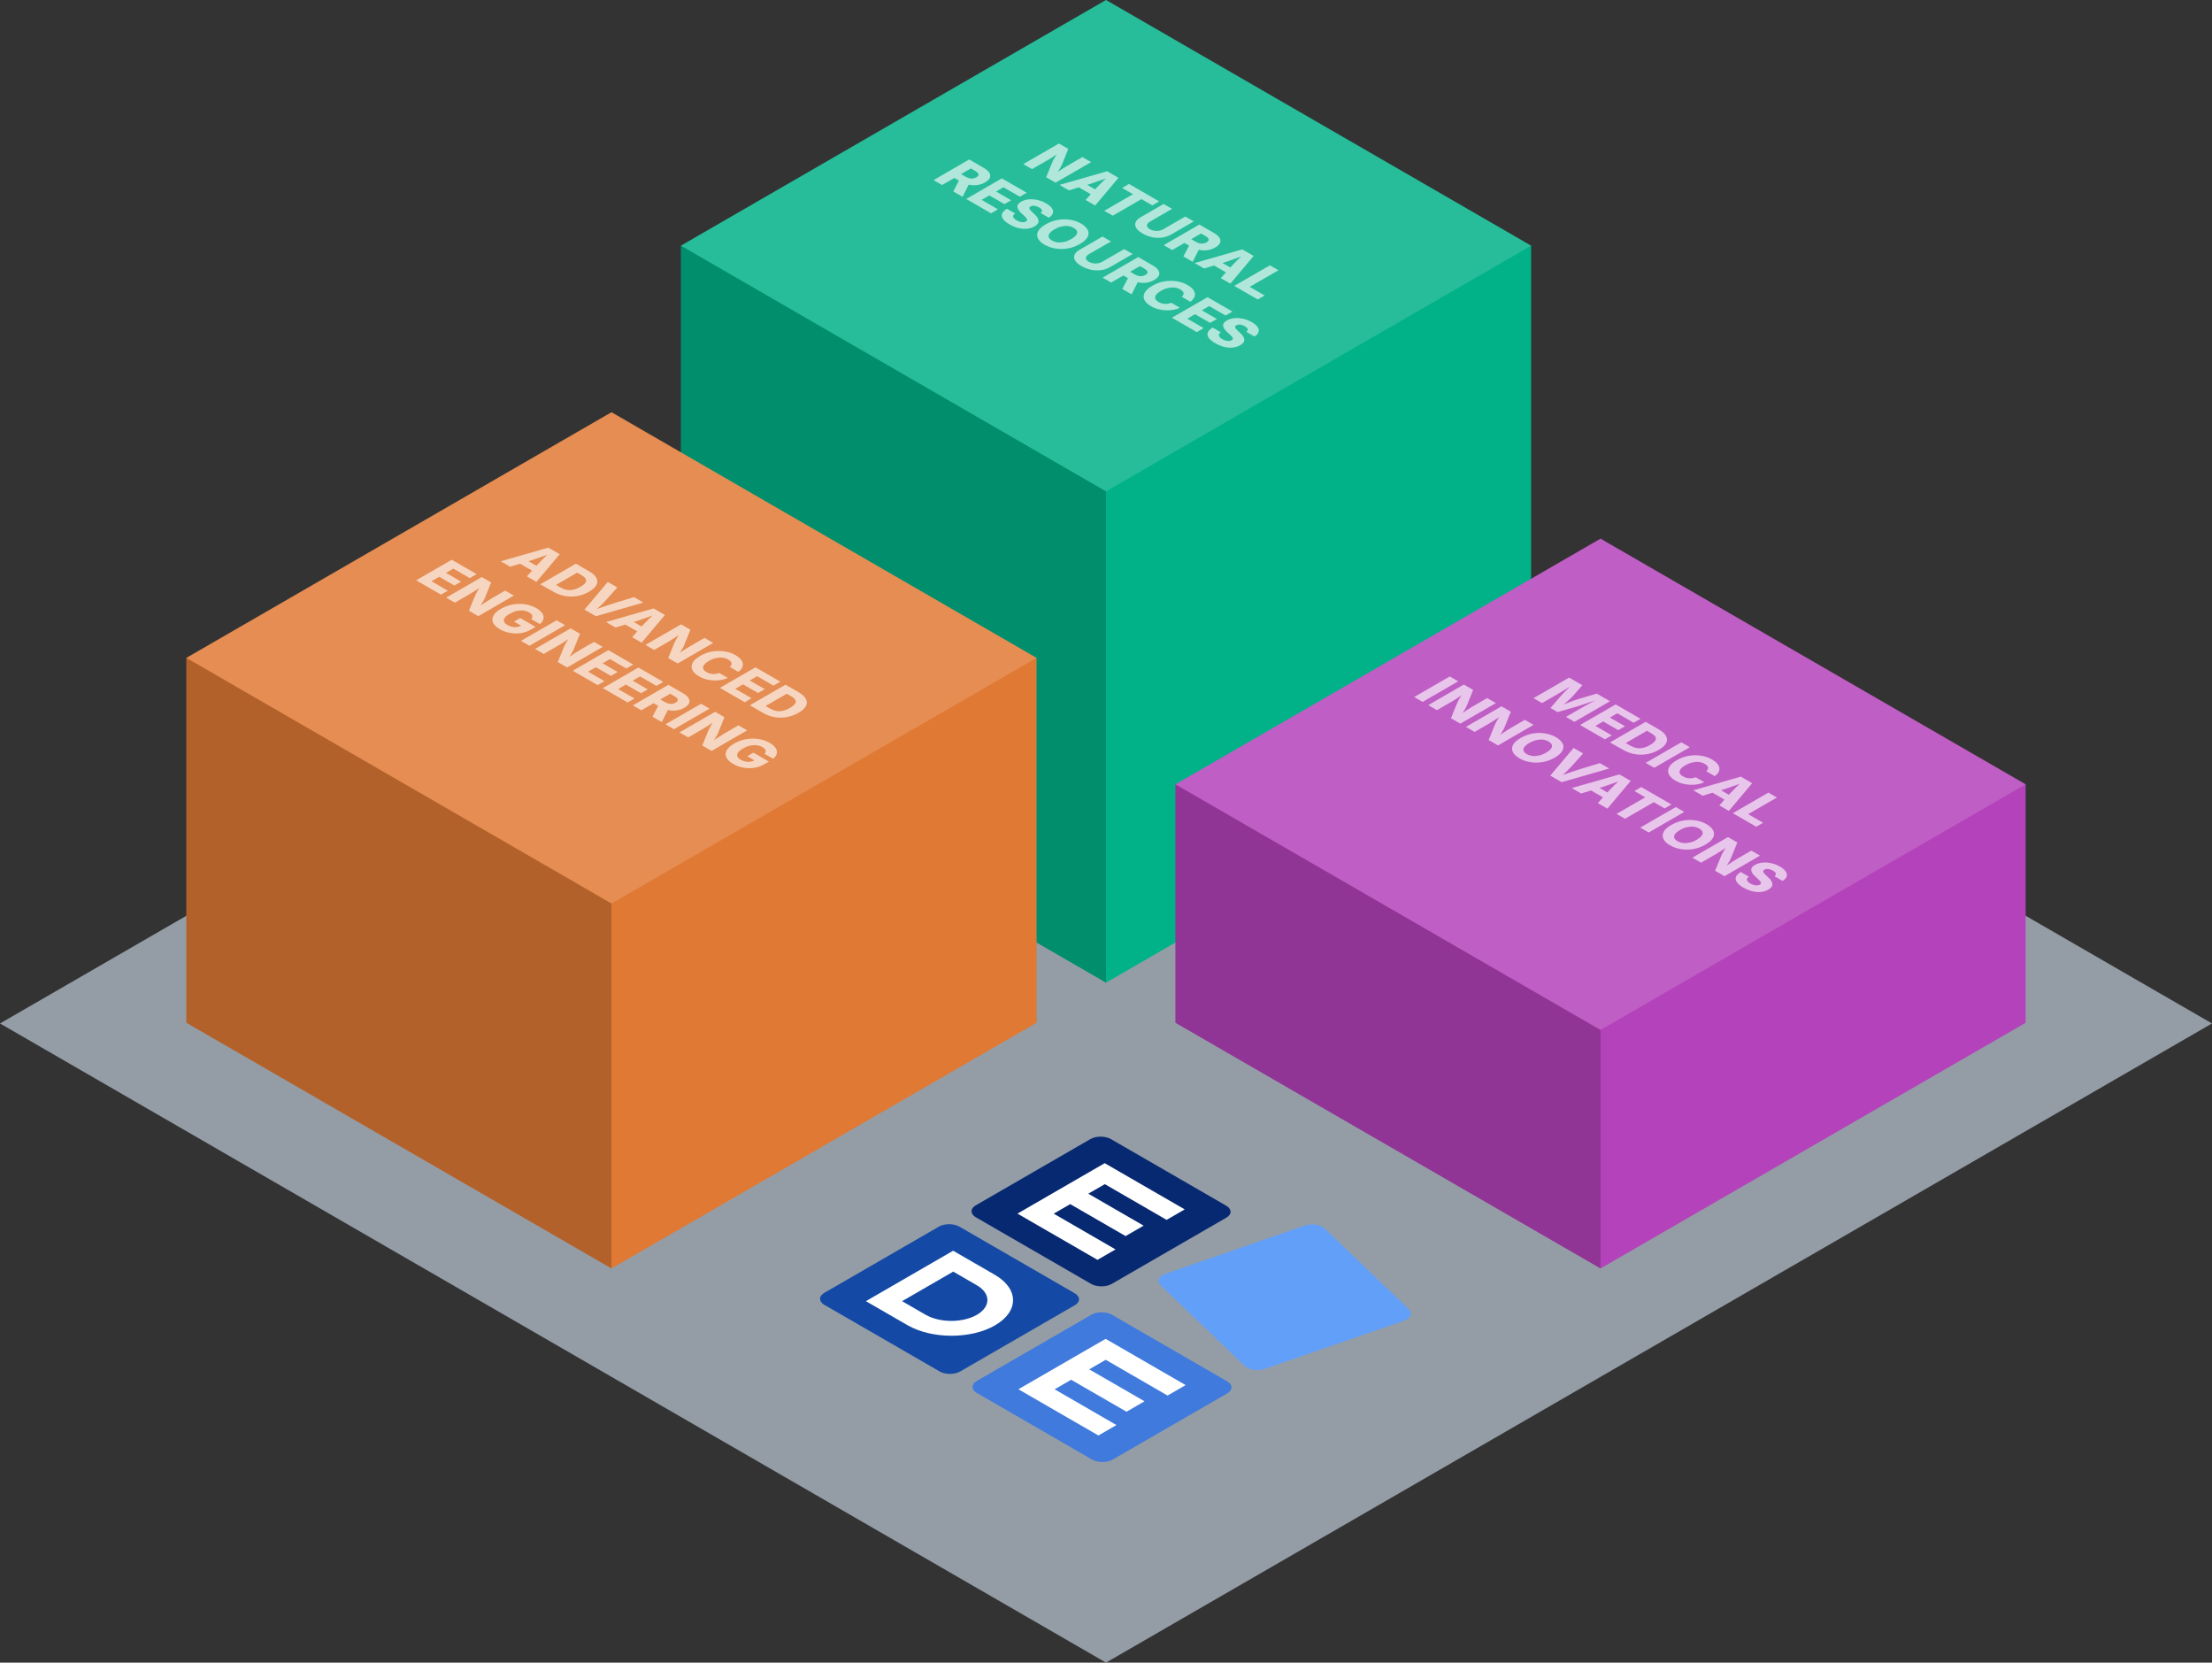
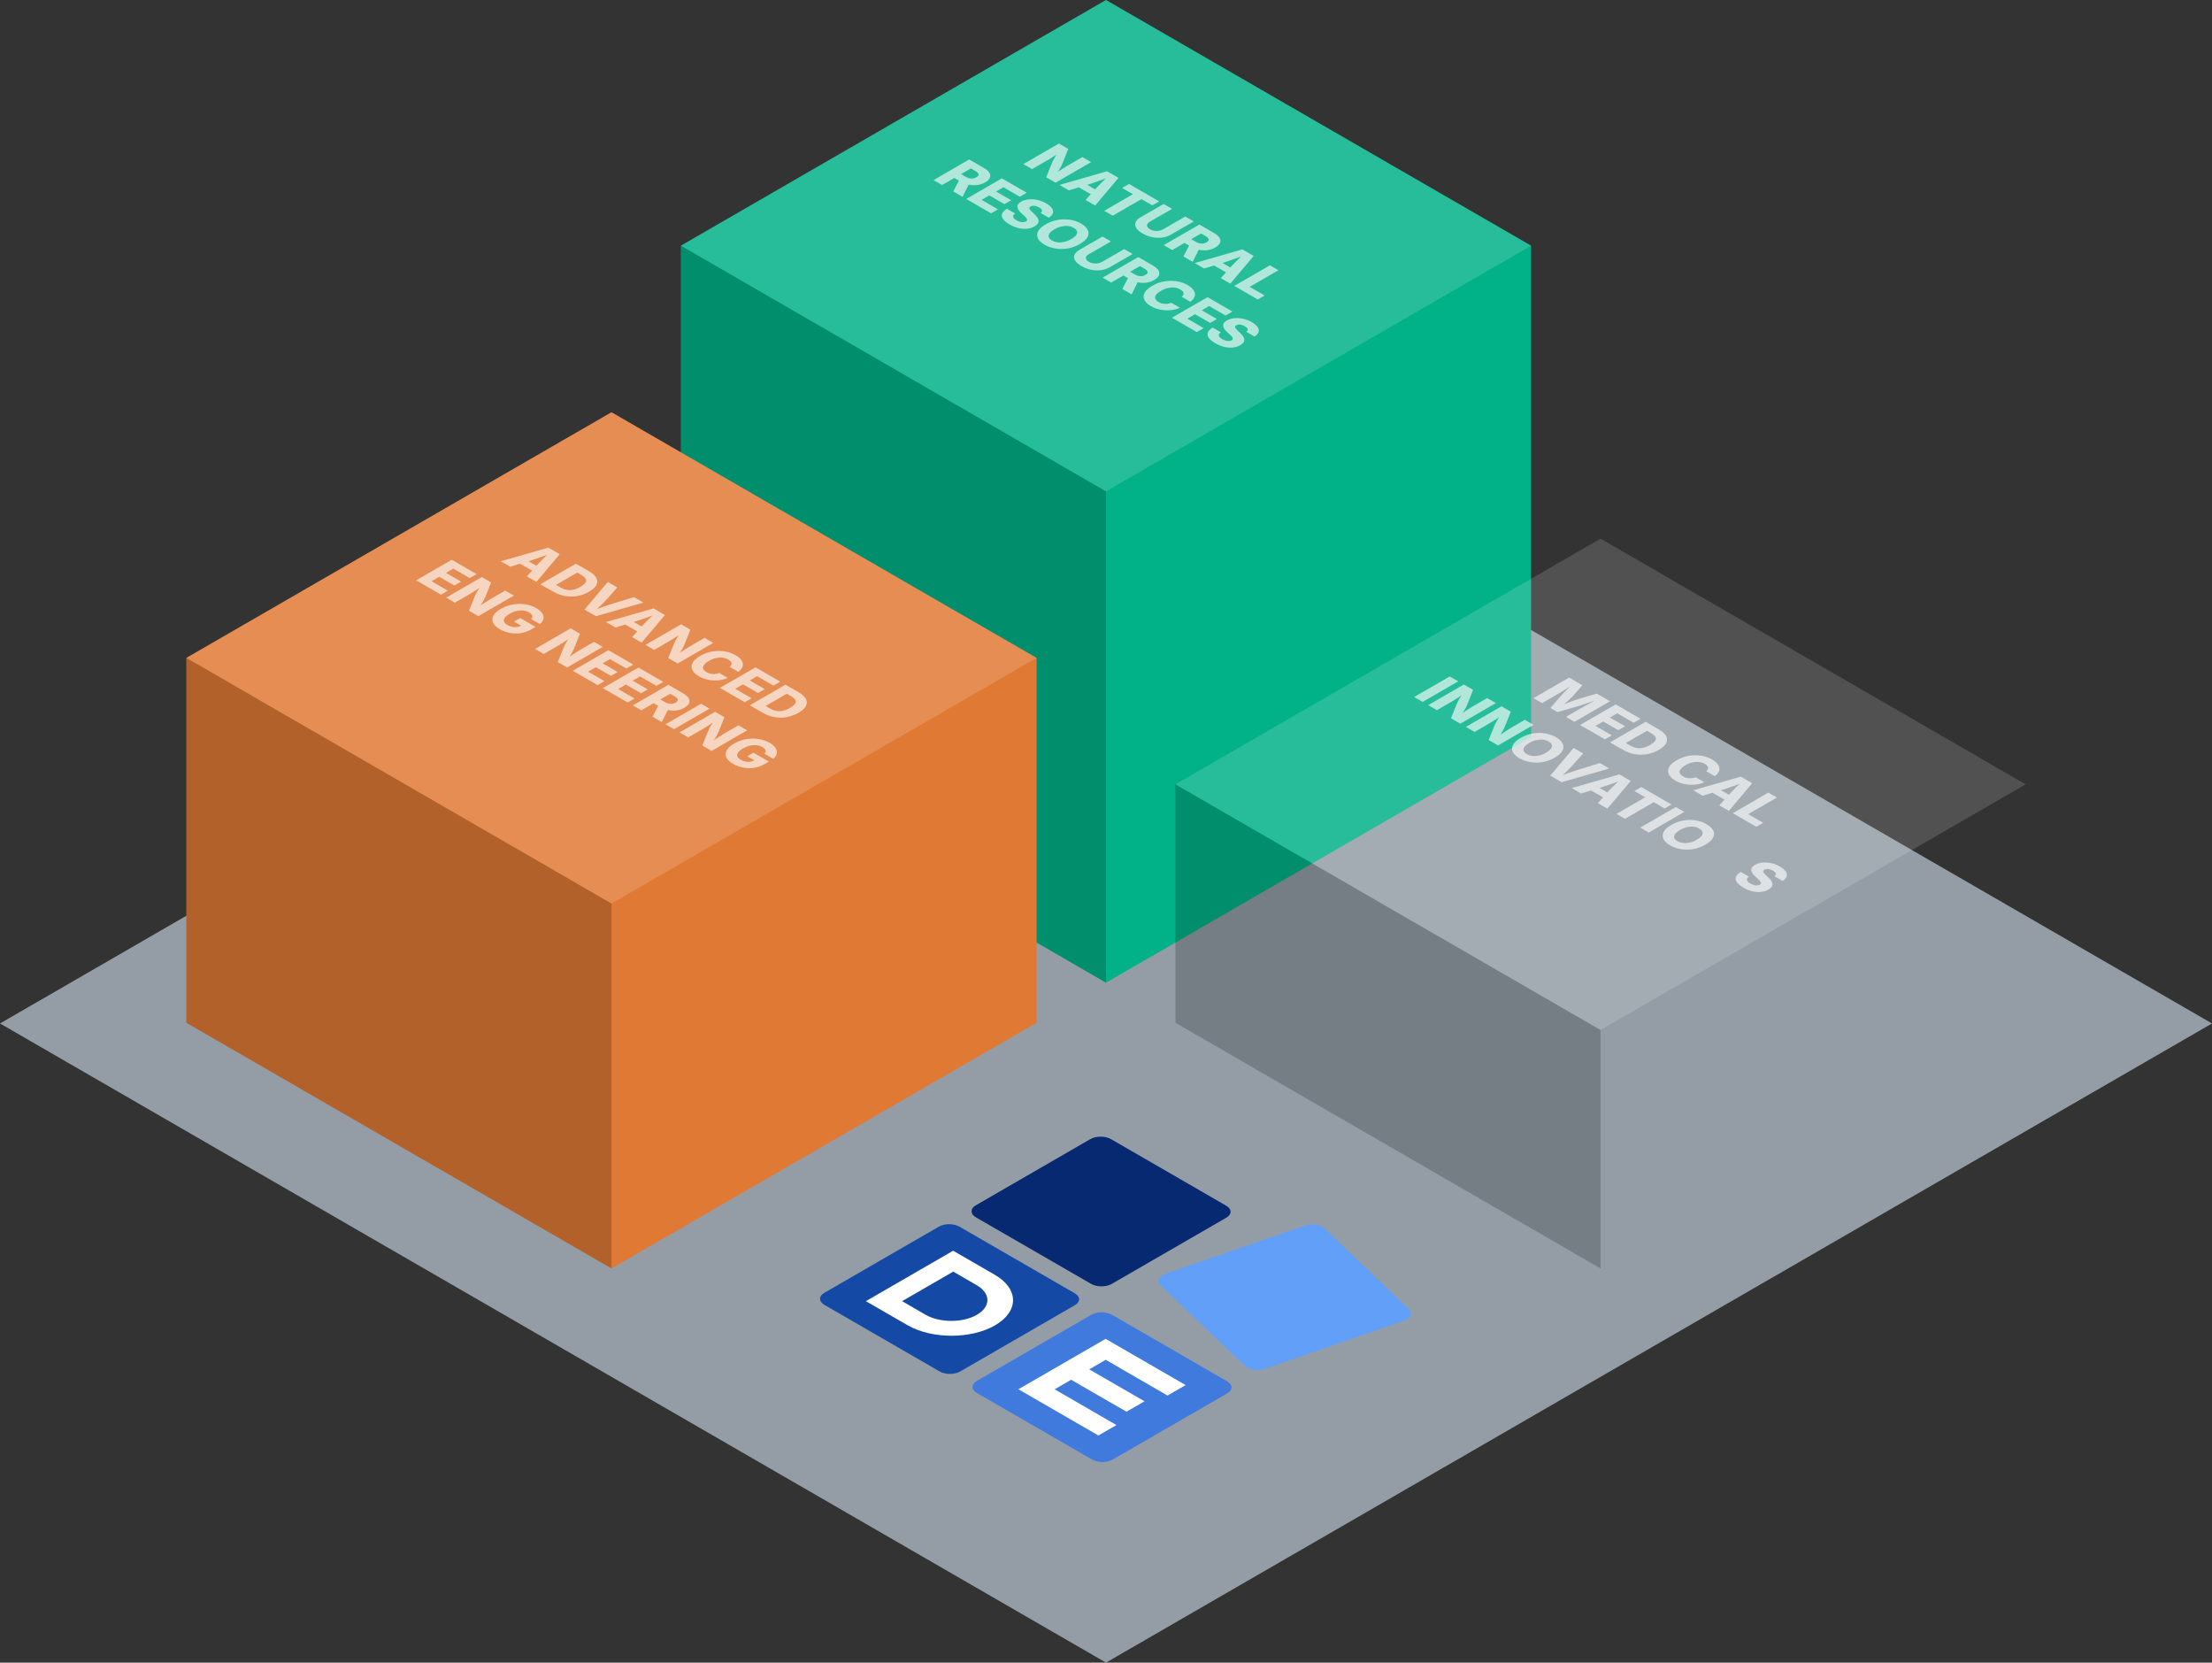
<svg xmlns="http://www.w3.org/2000/svg" width="700" height="526" viewBox="0 0 700 526" fill="none">
  <rect x="0" y="0" width="700" height="526" fill="#333333" stroke="none" />
  <g clip-path="url(#clip0_264_2296)">
    <path d="M0 323.792L350 121.598L700 323.792L350 526L0 323.792Z" fill="#D5E5F3" fill-opacity="0.6" style="mix-blend-mode:multiply" />
    <path d="M484.523 233.157V77.724L350 0L215.477 77.724V233.157L350 310.881L484.523 233.157Z" fill="#01B288" />
    <path d="M215.477 77.725V233.158L350 310.882V155.449L215.477 77.725Z" fill="black" fill-opacity="0.2" />
    <path d="M215.477 77.724L350 155.448L484.523 77.724L350 0L215.477 77.724Z" fill="white" fill-opacity="0.15" />
    <path d="M328.033 323.571V208.138L193.51 130.414L58.973 208.138V323.571L193.51 401.296L328.033 323.571Z" fill="#E07934" />
    <path d="M58.973 208.138L193.51 285.847L328.033 208.138L193.51 130.414L58.973 208.138Z" fill="white" fill-opacity="0.15" />
    <path d="M58.973 208.139V323.572L193.51 401.296V285.848L58.973 208.139Z" fill="black" fill-opacity="0.2" />
-     <path d="M641.027 323.571V248.138L506.49 170.414L371.967 248.138V323.571L506.49 401.296L641.027 323.571Z" fill="#B442BA" />
    <path d="M371.967 248.139V323.572L506.49 401.296V325.848L371.967 248.139Z" fill="black" fill-opacity="0.2" />
    <path d="M371.967 248.138L506.49 325.847L641.027 248.138L506.49 170.414L371.967 248.138Z" fill="white" fill-opacity="0.15" />
    <path d="M388.061 381.458L351.582 360.385C349.766 359.345 346.837 359.33 345.036 360.385L308.791 381.326C306.99 382.366 307.004 384.051 308.806 385.106L345.285 406.179C347.101 407.219 350.029 407.234 351.831 406.179L388.075 385.238C389.877 384.198 389.862 382.513 388.061 381.458Z" fill="#072972" />
-     <path d="M369.199 385.912L374.91 382.615L349.59 367.99L321.985 383.948L347.305 398.573L353.017 395.276L333.452 383.963L338.68 380.944L356.195 391.055L361.906 387.758L344.391 377.647L349.634 374.628L369.199 385.941V385.912Z" fill="white" />
    <path d="M340.115 409.153L303.636 388.081C301.82 387.04 298.892 387.026 297.09 388.081L260.846 409.021C259.044 410.062 259.059 411.747 260.86 412.802L297.339 433.874C299.155 434.914 302.084 434.929 303.885 433.874L340.13 412.934C341.931 411.893 341.917 410.208 340.115 409.153Z" fill="#144AA5" />
    <path d="M314.795 403.293L301.63 395.688L274.025 411.646L287.191 419.251C294.864 423.676 307.253 423.706 314.883 419.295C322.513 414.884 322.469 407.733 314.795 403.293ZM292.902 415.939L285.477 411.646L301.659 402.296L309.084 406.59C313.58 409.184 313.609 413.389 309.128 415.968C304.647 418.548 297.398 418.533 292.902 415.939Z" fill="white" />
    <path d="M388.368 437.026L351.889 415.954C350.073 414.913 347.145 414.899 345.343 415.954L309.099 436.894C307.297 437.935 307.312 439.62 309.113 440.675L345.592 461.747C347.408 462.787 350.337 462.802 352.138 461.747L388.383 440.807C390.184 439.766 390.17 438.081 388.368 437.026Z" fill="#3F7ADC" />
    <path d="M369.492 441.494L375.203 438.197L349.883 423.572L322.278 439.516L347.598 454.14L353.31 450.843L333.745 439.53L338.973 436.512L356.488 446.623L362.199 443.326L344.684 433.215L349.912 430.196L369.477 441.509L369.492 441.494Z" fill="white" />
    <path d="M445.833 414.18L419.21 388.668C417.892 387.408 415.051 386.983 412.854 387.745L368.863 402.97C366.681 403.732 365.978 405.373 367.296 406.633L393.919 432.146C395.237 433.406 398.078 433.831 400.275 433.069L444.266 417.844C446.448 417.082 447.151 415.44 445.833 414.18Z" fill="#629FF9" />
    <g clip-path="url(#clip1_264_2296)">
      <path d="M331.295 50.821C331.58 50.656 331.925 50.446 332.33 50.191C332.735 49.936 333.185 49.651 333.65 49.336C333.89 49.171 334.145 49.006 334.4 48.841C334.25 49.081 334.1 49.321 333.965 49.531C333.725 49.906 333.515 50.266 333.35 50.611C333.185 50.956 333.005 51.331 332.84 51.721L331.07 56.086L334.025 57.796L345.29 51.286L342.53 49.696L337.73 52.471C337.4 52.666 337.01 52.906 336.56 53.191C336.11 53.476 335.645 53.776 335.18 54.091C335 54.211 334.85 54.316 334.685 54.421C334.835 54.226 334.97 54.046 335.075 53.866C335.315 53.506 335.525 53.161 335.69 52.831C335.855 52.501 336.005 52.186 336.14 51.886L338.06 47.116L335.105 45.406L323.84 51.916L326.6 53.506L331.265 50.806L331.295 50.821Z" fill="white" fill-opacity="0.64" />
      <path d="M346.564 65.027L353.944 56.267L350.344 54.182L335.284 58.502L338.269 60.227L341.404 59.267L345.184 61.442L343.549 63.272L346.564 65.012V65.027ZM344.074 58.472L344.704 58.277C345.754 57.947 346.849 57.572 347.989 57.152C348.634 56.927 349.324 56.672 349.984 56.432C349.579 56.822 349.159 57.227 348.769 57.602C348.079 58.277 347.449 58.922 346.879 59.537L346.549 59.912L344.059 58.472H344.074Z" fill="white" fill-opacity="0.64" />
      <path d="M355.1 59.461L358.535 61.441L349.445 66.691L352.13 68.236L361.22 62.986L364.655 64.966L366.83 63.721L357.29 58.201L355.1 59.461Z" fill="white" fill-opacity="0.64" />
      <path d="M368.045 72.556C367.655 72.781 367.22 72.931 366.725 73.006C366.23 73.081 365.75 73.081 365.27 73.006C364.79 72.931 364.325 72.766 363.905 72.526C363.485 72.286 363.215 72.031 363.08 71.746C362.945 71.461 362.945 71.191 363.08 70.906C363.215 70.621 363.47 70.366 363.86 70.141L370.91 66.076L368.225 64.531L360.95 68.731C360.11 69.211 359.585 69.751 359.36 70.336C359.135 70.921 359.21 71.521 359.585 72.136C359.96 72.751 360.635 73.321 361.58 73.876C362.525 74.431 363.545 74.806 364.595 75.031C365.645 75.256 366.695 75.301 367.715 75.166C368.735 75.031 369.665 74.731 370.505 74.251L377.78 70.051L375.095 68.506L368.045 72.571V72.556Z" fill="white" fill-opacity="0.64" />
      <path d="M379.4 79.021C380.315 79.216 381.215 79.261 382.1 79.141C382.985 79.021 383.81 78.736 384.59 78.286C385.37 77.836 385.85 77.371 386.075 76.846C386.3 76.321 386.255 75.811 385.94 75.271C385.625 74.731 385.04 74.221 384.185 73.726L379.535 71.041L368.27 77.551L370.955 79.096L374.84 76.861L376.295 77.701L374.495 81.136L377.435 82.831L379.37 78.976L379.4 79.021ZM380.075 73.861L381.455 74.656C381.875 74.896 382.175 75.136 382.34 75.376C382.505 75.616 382.55 75.826 382.46 76.051C382.37 76.276 382.145 76.486 381.8 76.681C381.455 76.876 381.095 77.011 380.72 77.056C380.345 77.101 379.97 77.071 379.58 76.981C379.19 76.891 378.785 76.711 378.365 76.471L376.97 75.661L380.09 73.861H380.075Z" fill="white" fill-opacity="0.64" />
      <path d="M393.125 78.902L378.065 83.222L381.05 84.947L384.185 83.987L387.965 86.162L386.33 87.992L389.345 89.732L396.725 80.972L393.125 78.887V78.902ZM386.87 83.177L387.5 82.982C388.55 82.652 389.645 82.277 390.785 81.857C391.43 81.632 392.12 81.377 392.78 81.137C392.375 81.527 391.955 81.932 391.565 82.307C390.875 82.982 390.245 83.627 389.675 84.242L389.345 84.617L386.855 83.177H386.87Z" fill="white" fill-opacity="0.64" />
      <path d="M404.555 85.501L401.87 83.941L390.59 90.451L398.03 94.741L400.205 93.481L395.465 90.751L404.555 85.501Z" fill="white" fill-opacity="0.64" />
      <path d="M306.56 58.425C307.475 58.62 308.375 58.665 309.26 58.545C310.145 58.425 310.97 58.14 311.75 57.69C312.53 57.24 313.01 56.775 313.235 56.25C313.46 55.725 313.415 55.215 313.1 54.675C312.785 54.135 312.2 53.625 311.345 53.13L306.695 50.445L295.445 56.985L298.13 58.53L302.015 56.295L303.47 57.135L301.67 60.57L304.61 62.265L306.545 58.41L306.56 58.425ZM307.235 53.28L308.615 54.075C309.035 54.315 309.335 54.555 309.5 54.795C309.665 55.035 309.71 55.245 309.62 55.47C309.53 55.695 309.305 55.905 308.96 56.1C308.615 56.295 308.255 56.43 307.88 56.475C307.505 56.52 307.13 56.49 306.74 56.4C306.35 56.31 305.945 56.13 305.525 55.89L304.13 55.08L307.25 53.28H307.235Z" fill="white" fill-opacity="0.64" />
      <path d="M305.765 62.942L313.625 67.487L315.8 66.227L310.625 63.227L313.085 61.817L317.855 64.577L319.985 63.347L315.215 60.587L317.54 59.237L322.73 62.237L324.905 60.977L317.03 56.432L305.765 62.942Z" fill="white" fill-opacity="0.64" />
      <path d="M328.67 69.871C328.655 69.541 328.52 69.197 328.295 68.837C328.07 68.477 327.74 68.102 327.305 67.712L326.555 67.007C326.3 66.766 326.09 66.541 325.94 66.347C325.79 66.151 325.73 65.957 325.745 65.776C325.76 65.597 325.895 65.447 326.12 65.326C326.33 65.207 326.585 65.132 326.87 65.102C327.155 65.072 327.47 65.102 327.8 65.192C328.13 65.281 328.49 65.431 328.835 65.626C329.375 65.942 329.675 66.242 329.75 66.541C329.825 66.841 329.675 67.126 329.3 67.382L331.88 68.867C332.57 68.462 332.99 67.996 333.17 67.487C333.35 66.977 333.26 66.451 332.9 65.912C332.54 65.371 331.94 64.847 331.055 64.337C330.17 63.827 329.3 63.481 328.34 63.272C327.38 63.062 326.465 62.986 325.55 63.077C324.635 63.166 323.84 63.407 323.15 63.797C322.31 64.291 321.905 64.832 321.965 65.447C322.025 66.061 322.43 66.707 323.18 67.412L324.11 68.266C324.44 68.567 324.68 68.822 324.83 69.031C324.98 69.242 325.055 69.451 325.04 69.617C325.025 69.781 324.905 69.931 324.695 70.052C324.455 70.186 324.17 70.276 323.84 70.291C323.51 70.306 323.165 70.276 322.79 70.171C322.415 70.067 322.055 69.916 321.68 69.707C321.275 69.466 320.975 69.227 320.795 68.972C320.615 68.716 320.555 68.477 320.63 68.237C320.705 67.996 320.9 67.757 321.245 67.531L318.665 66.046C317.81 66.556 317.3 67.097 317.105 67.651C316.91 68.207 317.045 68.776 317.45 69.332C317.855 69.886 318.545 70.457 319.49 70.996C320.435 71.537 321.365 71.927 322.31 72.151C323.255 72.376 324.155 72.451 325.025 72.362C325.895 72.272 326.69 72.016 327.395 71.612C327.845 71.356 328.175 71.072 328.385 70.772C328.595 70.472 328.685 70.156 328.67 69.826V69.871Z" fill="white" fill-opacity="0.64" />
      <path d="M344.195 72.722C343.835 71.987 343.145 71.342 342.125 70.742C341.105 70.142 339.965 69.752 338.705 69.542C337.445 69.332 336.14 69.332 334.805 69.557C333.47 69.782 332.18 70.247 330.935 70.967C329.69 71.687 328.895 72.422 328.505 73.187C328.115 73.952 328.115 74.717 328.475 75.437C328.835 76.157 329.54 76.832 330.56 77.417C331.58 78.002 332.72 78.407 333.98 78.617C335.24 78.827 336.545 78.827 337.88 78.602C339.215 78.377 340.505 77.912 341.735 77.192C342.965 76.472 343.79 75.737 344.18 74.957C344.57 74.177 344.585 73.442 344.21 72.707L344.195 72.722ZM336.785 76.517C336.065 76.682 335.375 76.742 334.715 76.667C334.055 76.592 333.455 76.397 332.9 76.082C332.345 75.767 332 75.407 331.88 75.032C331.76 74.657 331.835 74.252 332.135 73.832C332.435 73.412 332.945 72.992 333.695 72.557C334.445 72.122 335.18 71.822 335.9 71.657C336.62 71.492 337.325 71.432 337.985 71.507C338.645 71.582 339.245 71.777 339.8 72.107C340.355 72.437 340.685 72.767 340.82 73.157C340.955 73.547 340.865 73.937 340.565 74.357C340.265 74.777 339.74 75.197 338.99 75.632C338.24 76.067 337.52 76.367 336.785 76.532V76.517Z" fill="white" fill-opacity="0.64" />
      <path d="M348.71 82.863C348.32 83.088 347.885 83.238 347.39 83.313C346.895 83.388 346.415 83.388 345.935 83.313C345.455 83.238 344.99 83.073 344.57 82.833C344.15 82.593 343.88 82.338 343.745 82.053C343.61 81.768 343.61 81.498 343.745 81.213C343.88 80.928 344.135 80.673 344.525 80.448L351.575 76.383L348.89 74.838L341.615 79.038C340.775 79.518 340.25 80.058 340.025 80.643C339.8 81.228 339.875 81.828 340.25 82.443C340.625 83.058 341.3 83.628 342.245 84.183C343.19 84.738 344.21 85.113 345.26 85.338C346.31 85.563 347.36 85.608 348.38 85.473C349.4 85.338 350.33 85.038 351.17 84.558L358.445 80.358L355.76 78.813L348.71 82.878V82.863Z" fill="white" fill-opacity="0.64" />
      <path d="M360.066 89.312C360.981 89.507 361.881 89.552 362.766 89.432C363.651 89.312 364.476 89.027 365.256 88.577C366.036 88.127 366.516 87.662 366.741 87.137C366.966 86.612 366.921 86.102 366.606 85.562C366.291 85.022 365.706 84.512 364.851 84.017L360.201 81.332L348.936 87.842L351.621 89.387L355.506 87.152L356.961 87.992L355.161 91.427L358.101 93.122L360.036 89.267L360.066 89.312ZM360.741 84.167L362.121 84.962C362.541 85.202 362.841 85.442 363.006 85.682C363.171 85.922 363.216 86.132 363.126 86.357C363.036 86.582 362.811 86.792 362.466 86.987C362.121 87.182 361.761 87.317 361.386 87.362C361.011 87.407 360.636 87.377 360.246 87.287C359.856 87.197 359.451 87.017 359.031 86.777L357.636 85.967L360.756 84.167H360.741Z" fill="white" fill-opacity="0.64" />
      <path d="M369.65 96.093C369.305 96.153 368.96 96.168 368.6 96.138C368.24 96.108 367.91 96.063 367.58 95.958C367.25 95.853 366.92 95.718 366.62 95.538C366.08 95.223 365.735 94.878 365.6 94.503C365.465 94.128 365.54 93.723 365.825 93.303C366.11 92.883 366.635 92.448 367.385 92.013C368.135 91.578 368.84 91.293 369.575 91.128C370.31 90.963 371 90.903 371.675 90.978C372.35 91.053 372.965 91.248 373.52 91.578C373.82 91.758 374.06 91.938 374.24 92.133C374.42 92.328 374.51 92.523 374.555 92.718C374.6 92.913 374.555 93.123 374.465 93.318C374.375 93.513 374.21 93.708 373.97 93.888L376.685 95.463C377.255 95.043 377.66 94.593 377.9 94.143C378.14 93.693 378.215 93.228 378.125 92.778C378.035 92.328 377.795 91.878 377.405 91.428C377.015 90.978 376.49 90.573 375.815 90.183C374.81 89.598 373.685 89.208 372.41 88.998C371.135 88.788 369.845 88.803 368.51 89.013C367.175 89.223 365.885 89.703 364.64 90.423C363.395 91.143 362.6 91.878 362.21 92.643C361.82 93.408 361.805 94.158 362.165 94.893C362.525 95.628 363.215 96.273 364.235 96.873C365 97.323 365.81 97.638 366.65 97.848C367.49 98.058 368.315 98.163 369.14 98.178C369.965 98.193 370.745 98.133 371.465 97.983C372.185 97.833 372.83 97.638 373.385 97.368L370.67 95.793C370.34 95.928 370.01 96.018 369.665 96.078L369.65 96.093Z" fill="white" fill-opacity="0.64" />
      <path d="M370.865 100.516L378.725 105.061L380.9 103.801L375.725 100.816L378.17 99.406L382.955 102.151L385.085 100.921L380.315 98.177L382.64 96.826L387.83 99.811L390.005 98.567L382.13 94.022L370.865 100.516Z" fill="white" fill-opacity="0.64" />
      <path d="M393.485 108.406C393.695 108.106 393.785 107.791 393.77 107.461C393.755 107.131 393.62 106.786 393.395 106.426C393.17 106.066 392.84 105.691 392.405 105.301L391.655 104.596C391.4 104.356 391.19 104.131 391.04 103.936C390.89 103.741 390.83 103.546 390.845 103.366C390.86 103.186 390.995 103.036 391.22 102.916C391.43 102.796 391.685 102.721 391.97 102.691C392.255 102.661 392.57 102.691 392.9 102.781C393.23 102.871 393.59 103.021 393.935 103.216C394.475 103.531 394.775 103.831 394.85 104.131C394.925 104.431 394.775 104.716 394.4 104.971L396.98 106.456C397.67 106.051 398.09 105.586 398.27 105.076C398.45 104.566 398.36 104.041 398 103.501C397.64 102.961 397.04 102.436 396.155 101.926C395.27 101.416 394.4 101.071 393.44 100.861C392.48 100.651 391.565 100.576 390.65 100.666C389.735 100.756 388.94 100.996 388.25 101.386C387.41 101.881 387.005 102.421 387.065 103.036C387.125 103.651 387.53 104.296 388.28 105.001L389.21 105.856C389.54 106.156 389.78 106.411 389.93 106.621C390.08 106.831 390.155 107.041 390.14 107.206C390.125 107.371 390.005 107.521 389.795 107.641C389.555 107.776 389.27 107.866 388.94 107.881C388.61 107.896 388.265 107.866 387.89 107.761C387.515 107.656 387.155 107.506 386.78 107.296C386.375 107.056 386.075 106.816 385.895 106.561C385.715 106.306 385.655 106.066 385.73 105.826C385.805 105.586 386 105.346 386.345 105.121L383.765 103.636C382.91 104.146 382.4 104.686 382.205 105.241C382.01 105.796 382.145 106.366 382.55 106.921C382.955 107.476 383.645 108.046 384.59 108.586C385.535 109.126 386.465 109.516 387.41 109.741C388.355 109.966 389.255 110.041 390.125 109.951C390.995 109.861 391.79 109.606 392.495 109.201C392.945 108.946 393.275 108.661 393.485 108.361V108.406Z" fill="white" fill-opacity="0.64" />
    </g>
    <g clip-path="url(#clip2_264_2296)">
      <path d="M500.595 223.005C501.075 222.855 501.615 222.675 502.185 222.48C502.755 222.285 503.34 222.09 503.94 221.88C504.21 221.79 504.465 221.685 504.72 221.595C504.525 221.7 504.345 221.805 504.15 221.925C503.67 222.195 503.19 222.45 502.71 222.72C502.23 222.99 501.795 223.215 501.39 223.44C500.985 223.665 500.655 223.845 500.4 223.995L495.54 226.8L498.24 228.36L509.505 221.85L505.305 219.435L499.5 221.145C499.14 221.25 498.705 221.4 498.15 221.595C497.595 221.79 497.025 222 496.425 222.24C495.9 222.435 495.39 222.63 494.91 222.825C495.24 222.54 495.585 222.255 495.93 221.94C496.335 221.58 496.695 221.25 497.025 220.935C497.355 220.62 497.625 220.365 497.805 220.155L500.745 216.78L496.56 214.365L485.295 220.875L487.995 222.435L492.855 219.63C493.11 219.48 493.425 219.285 493.815 219.06C494.205 218.835 494.625 218.565 495.075 218.295C495.525 218.025 495.99 217.74 496.455 217.47C496.605 217.38 496.725 217.305 496.86 217.23C496.725 217.35 496.605 217.47 496.47 217.59C496.11 217.935 495.765 218.28 495.435 218.61C495.105 218.94 494.805 219.255 494.535 219.54C494.265 219.825 494.055 220.065 493.875 220.245L490.65 223.995L492.9 225.285L499.365 223.41C499.695 223.305 500.1 223.185 500.595 223.02V223.005Z" fill="white" fill-opacity="0.64" />
      <path d="M510.06 232.65L504.885 229.65L507.33 228.24L512.1 231L514.245 229.77L509.46 227.01L511.8 225.66L516.975 228.66L519.15 227.4L511.29 222.855L500.01 229.365L507.885 233.895L510.06 232.65Z" fill="white" fill-opacity="0.64" />
      <path d="M512.205 236.401L513.69 237.256C514.845 237.916 516.06 238.366 517.35 238.591C518.64 238.816 519.915 238.816 521.22 238.591C522.525 238.366 523.74 237.916 524.91 237.241C526.08 236.566 526.86 235.861 527.25 235.111C527.64 234.361 527.64 233.626 527.25 232.876C526.86 232.126 526.11 231.436 524.955 230.761L523.47 229.906L521.88 228.991L520.77 228.361L509.505 234.871L510.66 235.546L512.19 236.431L512.205 236.401ZM522.525 231.976C523.185 232.366 523.635 232.741 523.86 233.131C524.085 233.521 524.07 233.926 523.815 234.331C523.56 234.736 523.02 235.186 522.21 235.666C521.4 236.146 520.635 236.446 519.915 236.596C519.195 236.746 518.505 236.761 517.83 236.626C517.155 236.491 516.51 236.236 515.85 235.861L514.485 235.066L521.19 231.196L522.525 231.961V231.976Z" fill="white" fill-opacity="0.64" />
-       <path d="M534.749 236.4L532.064 234.84L520.784 241.35L523.469 242.91L534.749 236.4Z" fill="white" fill-opacity="0.64" />
      <path d="M528.119 244.996C528.479 245.716 529.169 246.376 530.189 246.976C530.954 247.426 531.764 247.741 532.604 247.951C533.444 248.161 534.269 248.266 535.094 248.281C535.919 248.296 536.699 248.236 537.419 248.086C538.139 247.936 538.784 247.741 539.339 247.471L536.624 245.896C536.294 246.031 535.964 246.121 535.619 246.181C535.274 246.241 534.929 246.256 534.569 246.226C534.209 246.196 533.879 246.151 533.549 246.046C533.219 245.941 532.889 245.806 532.589 245.626C532.049 245.311 531.704 244.966 531.569 244.591C531.434 244.216 531.509 243.811 531.794 243.391C532.079 242.971 532.604 242.536 533.354 242.101C534.104 241.666 534.809 241.381 535.544 241.216C536.279 241.051 536.969 240.991 537.644 241.066C538.319 241.141 538.934 241.336 539.489 241.666C539.789 241.846 540.029 242.026 540.209 242.221C540.389 242.416 540.479 242.611 540.524 242.806C540.569 243.001 540.524 243.211 540.434 243.406C540.344 243.601 540.179 243.796 539.939 243.976L542.654 245.551C543.224 245.131 543.629 244.681 543.869 244.231C544.109 243.781 544.184 243.316 544.094 242.866C544.004 242.416 543.764 241.966 543.374 241.516C542.984 241.066 542.459 240.661 541.784 240.271C540.779 239.686 539.654 239.296 538.379 239.086C537.104 238.876 535.814 238.891 534.479 239.101C533.144 239.311 531.854 239.791 530.609 240.511C529.364 241.231 528.569 241.966 528.179 242.731C527.789 243.496 527.774 244.246 528.134 244.981L528.119 244.996Z" fill="white" fill-opacity="0.64" />
      <path d="M541.949 250.801L545.729 252.976L544.094 254.806L547.109 256.546L554.489 247.786L550.889 245.701L535.829 250.021L538.814 251.746L541.949 250.786V250.801ZM548.549 248.686C549.194 248.461 549.884 248.206 550.544 247.966C550.139 248.356 549.719 248.761 549.329 249.136C548.639 249.811 548.009 250.456 547.439 251.071L547.109 251.446L544.619 250.006L545.249 249.811C546.299 249.481 547.394 249.106 548.534 248.686H548.549Z" fill="white" fill-opacity="0.64" />
      <path d="M557.955 260.296L553.215 257.566L562.305 252.316L559.62 250.756L548.355 257.266L555.78 261.556L557.955 260.296Z" fill="white" fill-opacity="0.64" />
      <path d="M447.51 220.516L450.195 222.061L461.46 215.551L458.775 214.006L447.51 220.516Z" fill="white" fill-opacity="0.64" />
      <path d="M465.854 223.622C465.524 223.817 465.134 224.057 464.684 224.342C464.234 224.627 463.769 224.927 463.304 225.242C463.124 225.362 462.974 225.467 462.809 225.572C462.959 225.377 463.094 225.197 463.199 225.017C463.439 224.657 463.649 224.312 463.814 223.982C463.979 223.652 464.129 223.337 464.264 223.037L466.184 218.267L463.229 216.557L451.964 223.082L454.724 224.672L459.389 221.972C459.674 221.807 460.019 221.597 460.424 221.342C460.829 221.087 461.279 220.802 461.744 220.487C461.984 220.322 462.239 220.157 462.494 219.992C462.344 220.232 462.194 220.472 462.059 220.682C461.819 221.057 461.609 221.417 461.444 221.762C461.279 222.107 461.099 222.482 460.934 222.872L459.164 227.237L462.119 228.947L473.384 222.437L470.624 220.847L465.824 223.622H465.854Z" fill="white" fill-opacity="0.64" />
      <path d="M477.78 230.52C477.45 230.715 477.06 230.955 476.61 231.24C476.16 231.525 475.695 231.825 475.23 232.14C475.05 232.26 474.9 232.365 474.735 232.47C474.885 232.275 475.02 232.095 475.125 231.915C475.365 231.555 475.575 231.21 475.74 230.88C475.905 230.55 476.055 230.235 476.19 229.935L478.11 225.165L475.155 223.455L463.89 229.965L466.65 231.555L471.315 228.855C471.6 228.69 471.945 228.48 472.35 228.225C472.755 227.97 473.205 227.685 473.67 227.37C473.91 227.205 474.165 227.04 474.42 226.875C474.27 227.115 474.12 227.355 473.985 227.565C473.745 227.94 473.535 228.3 473.37 228.645C473.205 228.99 473.025 229.365 472.86 229.755L471.09 234.12L474.045 235.83L485.31 229.32L482.55 227.73L477.75 230.505L477.78 230.52Z" fill="white" fill-opacity="0.64" />
      <path d="M494.475 235.215C494.115 234.48 493.425 233.835 492.405 233.235C491.385 232.635 490.245 232.245 488.985 232.035C487.725 231.825 486.42 231.825 485.085 232.05C483.75 232.275 482.46 232.74 481.215 233.46C479.97 234.18 479.175 234.915 478.785 235.68C478.395 236.445 478.395 237.21 478.755 237.93C479.115 238.65 479.82 239.325 480.84 239.91C481.86 240.495 483 240.9 484.26 241.11C485.52 241.32 486.825 241.32 488.16 241.095C489.495 240.87 490.785 240.405 492.015 239.685C493.245 238.965 494.07 238.23 494.46 237.45C494.85 236.67 494.865 235.935 494.49 235.2L494.475 235.215ZM487.05 239.01C486.33 239.175 485.64 239.235 484.98 239.16C484.32 239.085 483.72 238.89 483.165 238.575C482.61 238.26 482.265 237.9 482.145 237.525C482.025 237.15 482.1 236.745 482.4 236.325C482.7 235.905 483.21 235.485 483.96 235.05C484.71 234.615 485.445 234.315 486.165 234.15C486.885 233.985 487.59 233.925 488.25 234C488.91 234.075 489.51 234.27 490.065 234.6C490.62 234.93 490.95 235.26 491.085 235.65C491.22 236.04 491.13 236.43 490.83 236.85C490.53 237.27 490.005 237.69 489.255 238.125C488.505 238.56 487.785 238.86 487.05 239.025V239.01Z" fill="white" fill-opacity="0.64" />
      <path d="M506.264 241.425L499.829 243.39C498.779 243.72 497.684 244.08 496.574 244.47C495.929 244.695 495.254 244.935 494.579 245.175C494.984 244.785 495.419 244.38 495.794 244.02C496.454 243.375 497.084 242.73 497.639 242.115L500.984 238.365L497.969 236.625L490.589 245.385L494.189 247.455L509.249 243.135L506.264 241.41V241.425Z" fill="white" fill-opacity="0.64" />
      <path d="M512.445 244.995L497.385 249.315L500.37 251.04L503.505 250.08L507.285 252.255L505.65 254.085L508.665 255.825L516.045 247.065L512.445 244.98V244.995ZM506.19 249.27L506.82 249.075C507.87 248.745 508.965 248.37 510.105 247.95C510.75 247.725 511.44 247.47 512.1 247.23C511.695 247.62 511.275 248.025 510.885 248.4C510.195 249.075 509.565 249.72 508.995 250.335L508.665 250.71L506.175 249.27H506.19Z" fill="white" fill-opacity="0.64" />
      <path d="M517.215 250.26L520.65 252.24L511.56 257.49L514.245 259.035L523.335 253.785L526.77 255.765L528.945 254.52L519.405 249L517.215 250.26Z" fill="white" fill-opacity="0.64" />
      <path d="M519.06 261.826L521.745 263.371L533.01 256.861L530.325 255.316L519.06 261.826Z" fill="white" fill-opacity="0.64" />
      <path d="M542.145 262.742C541.785 262.007 541.095 261.362 540.075 260.762C539.055 260.162 537.915 259.772 536.655 259.562C535.395 259.352 534.09 259.352 532.755 259.577C531.42 259.802 530.13 260.267 528.885 260.987C527.64 261.707 526.845 262.442 526.455 263.207C526.065 263.972 526.065 264.737 526.425 265.457C526.785 266.177 527.49 266.852 528.51 267.437C529.53 268.022 530.67 268.427 531.93 268.637C533.19 268.847 534.495 268.847 535.83 268.622C537.165 268.397 538.455 267.932 539.685 267.212C540.915 266.492 541.74 265.757 542.13 264.977C542.52 264.197 542.535 263.462 542.16 262.727L542.145 262.742ZM534.735 266.552C534.015 266.717 533.325 266.777 532.665 266.702C532.005 266.627 531.405 266.432 530.85 266.117C530.295 265.802 529.95 265.442 529.83 265.067C529.71 264.692 529.785 264.287 530.085 263.867C530.385 263.447 530.895 263.027 531.645 262.592C532.395 262.157 533.13 261.857 533.85 261.692C534.57 261.527 535.275 261.467 535.935 261.542C536.595 261.617 537.195 261.812 537.75 262.142C538.305 262.472 538.635 262.802 538.77 263.192C538.905 263.582 538.815 263.972 538.515 264.392C538.215 264.812 537.69 265.232 536.94 265.667C536.19 266.102 535.47 266.402 534.735 266.567V266.552Z" fill="white" fill-opacity="0.64" />
-       <path d="M549.45 271.891C549.12 272.086 548.73 272.326 548.28 272.611C547.83 272.896 547.365 273.196 546.9 273.511C546.72 273.631 546.57 273.736 546.405 273.841C546.555 273.646 546.69 273.466 546.795 273.286C547.035 272.926 547.245 272.581 547.41 272.251C547.575 271.921 547.725 271.606 547.86 271.306L549.78 266.536L546.825 264.826L535.56 271.336L538.32 272.926L542.985 270.226C543.27 270.061 543.615 269.851 544.02 269.596C544.425 269.341 544.875 269.056 545.34 268.741C545.58 268.576 545.835 268.411 546.09 268.246C545.94 268.486 545.79 268.726 545.655 268.936C545.415 269.311 545.205 269.671 545.04 270.016C544.875 270.361 544.695 270.736 544.53 271.126L542.76 275.491L545.715 277.201L556.98 270.691L554.22 269.101L549.42 271.876L549.45 271.891Z" fill="white" fill-opacity="0.64" />
      <path d="M560.609 280.637C560.819 280.337 560.909 280.022 560.894 279.692C560.879 279.362 560.744 279.017 560.519 278.657C560.294 278.297 559.964 277.922 559.529 277.532L558.779 276.827C558.524 276.587 558.314 276.362 558.164 276.167C558.014 275.972 557.954 275.777 557.969 275.597C557.984 275.417 558.119 275.267 558.344 275.147C558.554 275.027 558.809 274.952 559.094 274.922C559.379 274.892 559.694 274.922 560.024 275.012C560.354 275.102 560.714 275.252 561.059 275.447C561.599 275.762 561.899 276.062 561.974 276.362C562.049 276.662 561.899 276.947 561.524 277.202L564.104 278.687C564.794 278.282 565.214 277.817 565.394 277.307C565.574 276.797 565.484 276.272 565.124 275.732C564.764 275.192 564.164 274.667 563.279 274.157C562.394 273.647 561.524 273.302 560.564 273.092C559.604 272.882 558.689 272.807 557.774 272.897C556.859 272.987 556.064 273.227 555.374 273.617C554.534 274.112 554.129 274.652 554.189 275.267C554.249 275.882 554.654 276.527 555.404 277.232L556.334 278.087C556.664 278.387 556.904 278.642 557.054 278.852C557.204 279.062 557.279 279.272 557.264 279.437C557.249 279.602 557.129 279.752 556.919 279.872C556.679 280.007 556.394 280.097 556.064 280.112C555.734 280.127 555.389 280.097 555.014 279.992C554.639 279.887 554.279 279.737 553.904 279.527C553.499 279.287 553.199 279.047 553.019 278.792C552.839 278.537 552.779 278.297 552.854 278.057C552.929 277.817 553.124 277.577 553.469 277.352L550.889 275.867C550.034 276.377 549.524 276.917 549.329 277.472C549.134 278.027 549.269 278.597 549.674 279.152C550.079 279.707 550.769 280.277 551.714 280.817C552.659 281.357 553.589 281.747 554.534 281.972C555.479 282.197 556.379 282.272 557.249 282.182C558.119 282.092 558.914 281.837 559.619 281.432C560.069 281.177 560.399 280.892 560.609 280.592V280.637Z" fill="white" fill-opacity="0.64" />
    </g>
    <path d="M164.586 178.348L168.366 180.523L166.731 182.353L169.746 184.093L177.126 175.333L173.526 173.248L158.466 177.568L161.451 179.293L164.586 178.333V178.348ZM171.186 176.233C171.831 176.008 172.521 175.753 173.181 175.513C172.776 175.903 172.356 176.308 171.966 176.683C171.276 177.358 170.646 178.003 170.076 178.618L169.746 178.993L167.256 177.553L167.886 177.358C168.936 177.028 170.031 176.653 171.171 176.233H171.186Z" fill="white" fill-opacity="0.64" />
    <path d="M173.678 186.372L175.163 187.227C176.318 187.887 177.533 188.337 178.823 188.562C180.113 188.787 181.388 188.787 182.693 188.562C183.998 188.337 185.213 187.887 186.383 187.212C187.553 186.537 188.333 185.832 188.723 185.082C189.113 184.332 189.113 183.597 188.723 182.847C188.333 182.097 187.583 181.407 186.428 180.732L184.943 179.877L183.353 178.962L182.243 178.332L170.978 184.842L172.133 185.517L173.663 186.402L173.678 186.372ZM183.998 181.947C184.658 182.337 185.108 182.712 185.333 183.102C185.558 183.492 185.543 183.897 185.288 184.302C185.033 184.707 184.493 185.157 183.683 185.637C182.873 186.117 182.108 186.417 181.388 186.567C180.668 186.717 179.978 186.732 179.303 186.597C178.628 186.462 177.983 186.207 177.323 185.832L175.958 185.037L182.663 181.167L183.998 181.932V181.947Z" fill="white" fill-opacity="0.64" />
    <path d="M188.556 194.952L203.616 190.632L200.631 188.907L194.196 190.872C193.146 191.202 192.051 191.562 190.941 191.952C190.296 192.177 189.621 192.417 188.946 192.657C189.351 192.267 189.786 191.862 190.161 191.502C190.821 190.857 191.451 190.212 192.006 189.597L195.351 185.847L192.336 184.107L184.956 192.867L188.556 194.937V194.952Z" fill="white" fill-opacity="0.64" />
    <path d="M194.752 198.537L197.887 197.577L201.667 199.752L200.032 201.582L203.047 203.322L210.427 194.562L206.827 192.477L191.767 196.797L194.752 198.522V198.537ZM204.487 195.447C205.132 195.222 205.822 194.967 206.482 194.727C206.077 195.117 205.657 195.522 205.267 195.897C204.577 196.572 203.947 197.217 203.377 197.832L203.047 198.207L200.557 196.767L201.187 196.572C202.237 196.242 203.332 195.867 204.472 195.447H204.487Z" fill="white" fill-opacity="0.64" />
    <path d="M214.447 209.908L225.712 203.398L222.952 201.808L218.152 204.583C217.822 204.778 217.432 205.018 216.982 205.303C216.532 205.588 216.067 205.888 215.602 206.203C215.422 206.323 215.272 206.428 215.107 206.533C215.257 206.338 215.392 206.158 215.497 205.978C215.737 205.618 215.947 205.273 216.112 204.943C216.277 204.613 216.427 204.298 216.562 203.998L218.482 199.228L215.527 197.518L204.262 204.028L207.022 205.618L211.687 202.918C211.972 202.753 212.317 202.543 212.722 202.288C213.127 202.033 213.577 201.748 214.042 201.433C214.282 201.268 214.537 201.103 214.792 200.938C214.642 201.178 214.492 201.418 214.357 201.628C214.117 202.003 213.907 202.363 213.742 202.708C213.577 203.053 213.397 203.428 213.232 203.818L211.462 208.183L214.417 209.893L214.447 209.908Z" fill="white" fill-opacity="0.64" />
    <path d="M223.582 214.949C224.422 215.159 225.247 215.264 226.072 215.279C226.897 215.294 227.677 215.234 228.397 215.084C229.117 214.934 229.762 214.739 230.317 214.469L227.602 212.894C227.272 213.029 226.942 213.119 226.597 213.179C226.252 213.239 225.907 213.254 225.547 213.224C225.187 213.194 224.857 213.149 224.527 213.044C224.197 212.939 223.867 212.804 223.567 212.624C223.027 212.309 222.682 211.964 222.547 211.589C222.412 211.214 222.487 210.809 222.772 210.389C223.057 209.969 223.582 209.534 224.332 209.099C225.082 208.664 225.787 208.379 226.522 208.214C227.257 208.049 227.947 207.989 228.622 208.064C229.297 208.139 229.912 208.334 230.467 208.664C230.767 208.844 231.007 209.024 231.187 209.219C231.367 209.414 231.457 209.609 231.502 209.804C231.547 209.999 231.502 210.209 231.412 210.404C231.322 210.599 231.157 210.794 230.917 210.974L233.632 212.549C234.202 212.129 234.607 211.679 234.847 211.229C235.087 210.779 235.162 210.314 235.072 209.864C234.982 209.414 234.742 208.964 234.352 208.514C233.962 208.064 233.437 207.659 232.762 207.269C231.757 206.684 230.632 206.294 229.357 206.084C228.082 205.874 226.792 205.889 225.457 206.099C224.122 206.309 222.832 206.789 221.587 207.509C220.342 208.229 219.547 208.964 219.157 209.729C218.767 210.494 218.752 211.244 219.112 211.979C219.472 212.714 220.162 213.359 221.182 213.959C221.947 214.409 222.757 214.724 223.597 214.934L223.582 214.949Z" fill="white" fill-opacity="0.64" />
    <path d="M237.847 220.903L232.672 217.918L235.132 216.508L239.902 219.253L242.032 218.023L237.262 215.278L239.587 213.928L244.777 216.913L246.952 215.668L239.077 211.123L227.812 217.618L235.672 222.163L237.847 220.903Z" fill="white" fill-opacity="0.64" />
    <path d="M249.007 226.843C250.297 226.618 251.527 226.168 252.697 225.493C253.867 224.818 254.647 224.113 255.037 223.363C255.427 222.613 255.427 221.878 255.037 221.128C254.647 220.378 253.897 219.688 252.742 219.013L251.257 218.158L249.667 217.243L248.557 216.613L237.292 223.123L238.447 223.798L239.977 224.683L241.462 225.538C242.617 226.198 243.832 226.648 245.122 226.873C246.412 227.098 247.687 227.098 248.992 226.873L249.007 226.843ZM247.717 224.878C246.997 225.028 246.307 225.043 245.632 224.908C244.957 224.773 244.312 224.518 243.652 224.143L242.287 223.348L248.992 219.478L250.327 220.243C250.987 220.633 251.437 221.008 251.662 221.398C251.887 221.788 251.872 222.193 251.617 222.598C251.362 223.003 250.822 223.453 250.012 223.933C249.202 224.413 248.437 224.713 247.717 224.863V224.878Z" fill="white" fill-opacity="0.64" />
    <path d="M131.691 183.598L139.551 188.128L141.726 186.883L136.551 183.883L139.011 182.473L143.781 185.233L145.911 184.003L141.141 181.243L143.466 179.893L148.656 182.893L150.831 181.633L142.956 177.088L131.691 183.598Z" fill="white" fill-opacity="0.64" />
    <path d="M155.091 189.628C154.761 189.823 154.371 190.063 153.921 190.348C153.471 190.633 153.006 190.932 152.541 191.247C152.361 191.367 152.211 191.473 152.046 191.578C152.196 191.383 152.331 191.203 152.436 191.023C152.676 190.663 152.886 190.317 153.051 189.987C153.216 189.657 153.366 189.343 153.501 189.043L155.421 184.273L152.466 182.562L141.201 189.073L143.961 190.663L148.626 187.963C148.911 187.798 149.256 187.588 149.661 187.333C150.066 187.078 150.516 186.793 150.981 186.478C151.221 186.313 151.476 186.147 151.731 185.982C151.581 186.222 151.431 186.462 151.296 186.672C151.056 187.047 150.846 187.408 150.681 187.753C150.516 188.098 150.336 188.472 150.171 188.862L148.401 193.228L151.356 194.938L162.621 188.427L159.861 186.838L155.061 189.612L155.091 189.628Z" fill="white" fill-opacity="0.64" />
    <path d="M162.637 196.633L164.902 197.938C164.497 198.163 164.077 198.313 163.612 198.373C163.117 198.448 162.607 198.433 162.097 198.328C161.587 198.223 161.062 198.013 160.552 197.728C159.982 197.398 159.637 197.038 159.502 196.648C159.367 196.258 159.457 195.853 159.757 195.433C160.057 195.013 160.567 194.593 161.302 194.173C162.037 193.753 162.757 193.453 163.492 193.288C164.227 193.123 164.932 193.078 165.607 193.153C166.282 193.228 166.897 193.438 167.437 193.753C167.722 193.918 167.947 194.083 168.112 194.263C168.277 194.443 168.382 194.608 168.442 194.788C168.502 194.968 168.487 195.148 168.442 195.328C168.397 195.508 168.262 195.688 168.097 195.853L170.812 197.428C171.307 197.068 171.637 196.663 171.832 196.243C172.027 195.823 172.072 195.373 171.982 194.923C171.892 194.473 171.652 194.023 171.277 193.603C170.902 193.183 170.392 192.763 169.732 192.388C168.727 191.803 167.587 191.413 166.312 191.203C165.037 190.993 163.732 191.008 162.382 191.218C161.032 191.428 159.742 191.908 158.512 192.613C157.282 193.318 156.532 194.023 156.127 194.788C155.722 195.553 155.692 196.303 156.052 197.038C156.412 197.773 157.117 198.463 158.197 199.078C159.172 199.633 160.222 200.023 161.362 200.233C162.502 200.443 163.642 200.473 164.782 200.308C165.922 200.143 167.002 199.768 168.007 199.183L169.492 198.328L164.632 195.523L162.667 196.648L162.637 196.633Z" fill="white" fill-opacity="0.64" />
-     <path d="M164.857 202.752L167.557 204.297L178.822 197.787L176.137 196.242L164.857 202.752Z" fill="white" fill-opacity="0.64" />
    <path d="M183.202 205.856C182.872 206.051 182.482 206.291 182.032 206.576C181.582 206.861 181.117 207.161 180.652 207.476C180.472 207.596 180.322 207.701 180.157 207.806C180.307 207.611 180.442 207.431 180.547 207.251C180.787 206.891 180.997 206.546 181.162 206.216C181.327 205.886 181.477 205.571 181.612 205.271L183.532 200.501L180.577 198.791L169.312 205.301L172.072 206.891L176.737 204.191C177.022 204.026 177.367 203.816 177.772 203.561C178.177 203.306 178.627 203.021 179.092 202.706C179.332 202.541 179.587 202.376 179.842 202.211C179.692 202.451 179.542 202.691 179.407 202.901C179.167 203.276 178.957 203.636 178.792 203.981C178.627 204.326 178.447 204.701 178.282 205.091L176.512 209.456L179.467 211.166L190.732 204.656L187.972 203.066L183.172 205.841L183.202 205.856Z" fill="white" fill-opacity="0.64" />
    <path d="M181.252 212.203L189.112 216.748L191.287 215.488L186.112 212.503L188.572 211.093L193.342 213.838L195.472 212.608L190.702 209.848L193.027 208.513L198.217 211.498L200.392 210.238L192.517 205.693L181.252 212.203Z" fill="white" fill-opacity="0.64" />
    <path d="M190.762 217.694L198.622 222.239L200.797 220.979L195.622 217.994L198.067 216.569L202.852 219.329L204.982 218.099L200.212 215.339L202.537 214.004L207.727 216.989L209.902 215.729L202.027 211.184L190.762 217.694Z" fill="white" fill-opacity="0.64" />
    <path d="M211.387 224.636C212.302 224.831 213.202 224.876 214.087 224.756C214.972 224.636 215.797 224.351 216.577 223.901C217.357 223.451 217.837 222.986 218.062 222.461C218.287 221.936 218.242 221.426 217.927 220.886C217.612 220.346 217.027 219.836 216.172 219.341L211.522 216.656L200.257 223.166L202.942 224.711L206.827 222.476L208.282 223.316L206.482 226.751L209.422 228.446L211.357 224.591L211.387 224.636ZM212.062 219.476L213.442 220.271C213.862 220.511 214.162 220.751 214.327 220.991C214.492 221.231 214.537 221.441 214.447 221.666C214.357 221.891 214.132 222.101 213.787 222.296C213.442 222.491 213.082 222.626 212.707 222.671C212.332 222.716 211.957 222.686 211.567 222.596C211.177 222.506 210.772 222.326 210.352 222.086L208.957 221.276L212.077 219.476H212.062Z" fill="white" fill-opacity="0.64" />
    <path d="M210.591 229.138L213.276 230.698L224.541 224.188L221.856 222.643L210.591 229.138Z" fill="white" fill-opacity="0.64" />
    <path d="M228.921 232.258C228.591 232.453 228.201 232.693 227.751 232.978C227.301 233.263 226.836 233.563 226.371 233.878C226.191 233.998 226.041 234.103 225.876 234.208C226.026 234.013 226.161 233.833 226.266 233.653C226.506 233.293 226.716 232.948 226.881 232.618C227.046 232.288 227.196 231.973 227.331 231.673L229.251 226.903L226.296 225.193L215.031 231.703L217.791 233.293L222.456 230.593C222.741 230.428 223.086 230.218 223.491 229.963C223.896 229.708 224.346 229.423 224.811 229.108C225.051 228.943 225.306 228.778 225.561 228.613C225.411 228.853 225.261 229.093 225.126 229.303C224.886 229.678 224.676 230.038 224.511 230.383C224.346 230.728 224.166 231.103 224.001 231.493L222.231 235.858L225.186 237.568L236.451 231.058L233.691 229.468L228.891 232.243L228.921 232.258Z" fill="white" fill-opacity="0.64" />
    <path d="M238.432 238.121L236.467 239.246L238.732 240.551C238.327 240.776 237.907 240.926 237.442 240.986C236.947 241.061 236.437 241.046 235.927 240.941C235.417 240.836 234.892 240.626 234.382 240.341C233.812 240.011 233.467 239.651 233.332 239.261C233.197 238.871 233.287 238.466 233.587 238.046C233.887 237.626 234.397 237.206 235.132 236.786C235.867 236.366 236.587 236.066 237.322 235.901C238.057 235.736 238.762 235.691 239.437 235.766C240.112 235.841 240.727 236.051 241.267 236.366C241.552 236.531 241.777 236.696 241.942 236.876C242.107 237.056 242.212 237.221 242.272 237.401C242.332 237.581 242.317 237.761 242.272 237.941C242.227 238.121 242.092 238.301 241.927 238.466L244.642 240.041C245.137 239.681 245.467 239.276 245.662 238.856C245.857 238.436 245.902 237.986 245.812 237.536C245.722 237.086 245.482 236.636 245.107 236.216C244.732 235.796 244.222 235.376 243.562 235.001C242.557 234.416 241.417 234.026 240.142 233.816C238.867 233.606 237.562 233.621 236.212 233.831C234.862 234.041 233.572 234.521 232.342 235.226C231.112 235.931 230.362 236.636 229.957 237.401C229.552 238.166 229.522 238.916 229.882 239.651C230.242 240.386 230.947 241.076 232.027 241.691C233.002 242.246 234.052 242.636 235.192 242.846C236.332 243.056 237.472 243.086 238.612 242.921C239.752 242.756 240.832 242.381 241.837 241.796L243.322 240.941L238.462 238.136L238.432 238.121Z" fill="white" fill-opacity="0.64" />
  </g>
  <defs>
    <clipPath id="clip0_264_2296">
      <rect width="700" height="526" fill="white" />
    </clipPath>
    <clipPath id="clip1_264_2296">
      <rect width="109.11" height="64.605" fill="white" transform="translate(295.445 45.422)" />
    </clipPath>
    <clipPath id="clip2_264_2296">
      <rect width="117.975" height="68.25" fill="white" transform="translate(447.51 214.006)" />
    </clipPath>
  </defs>
</svg>